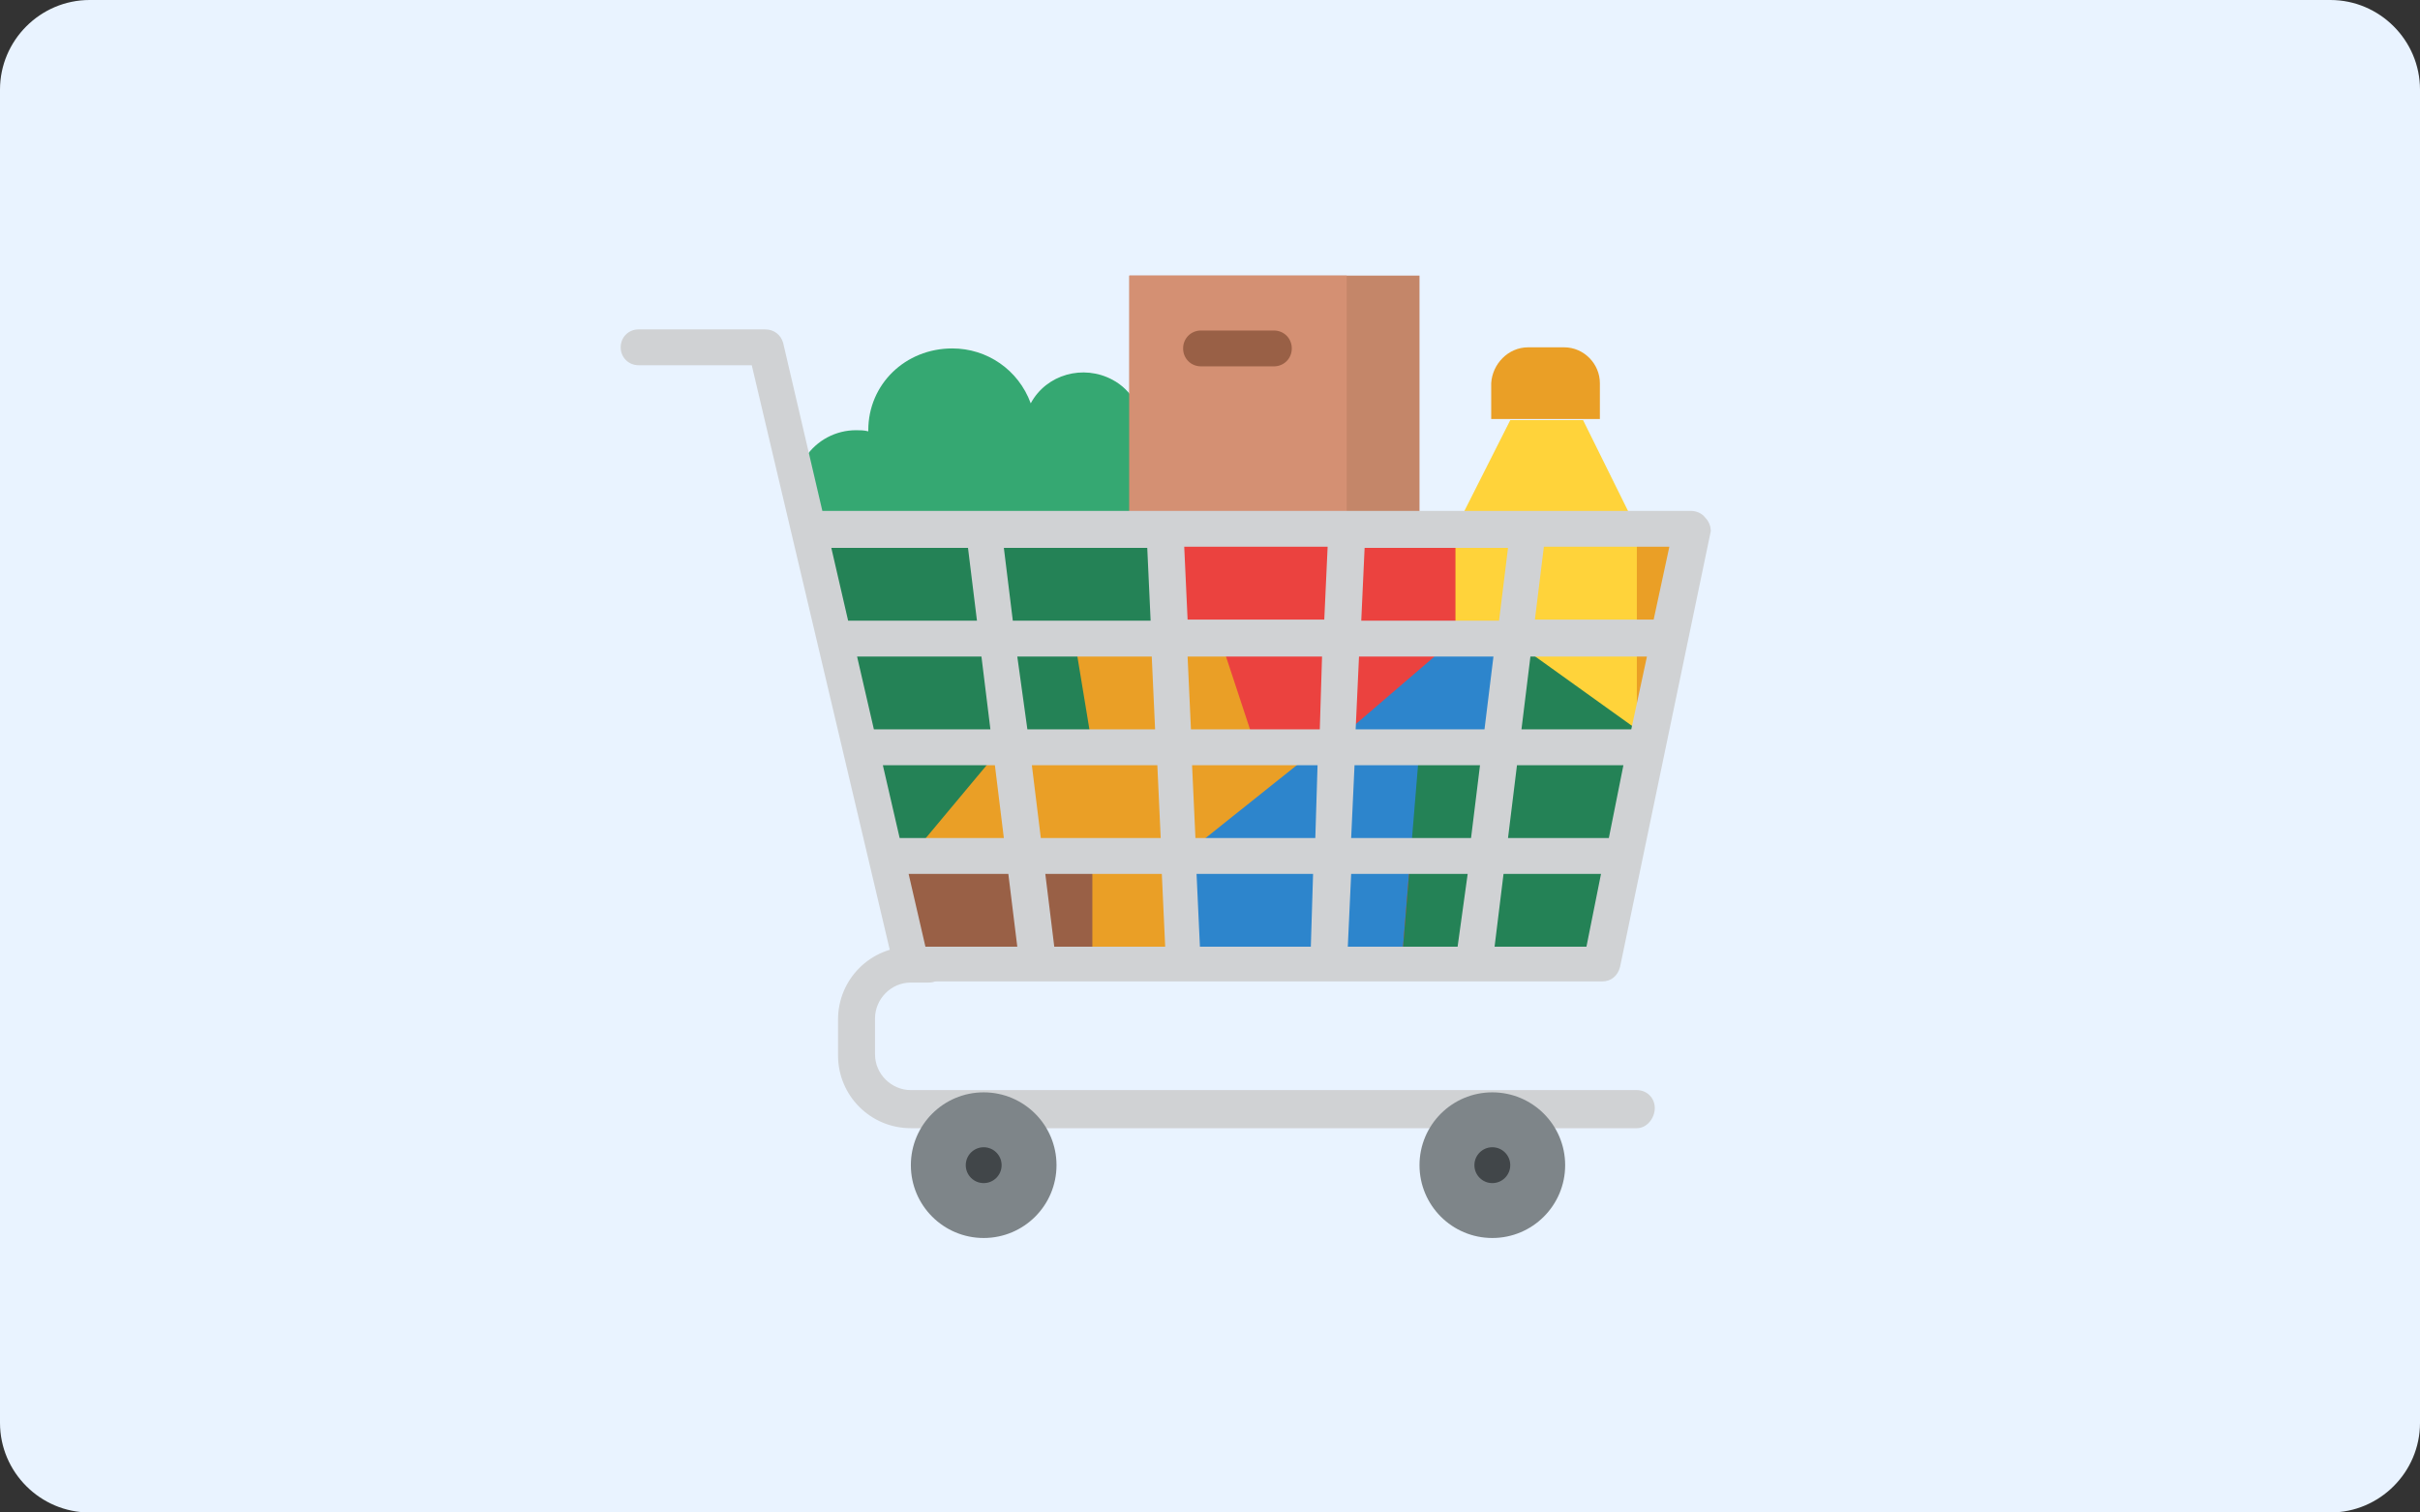
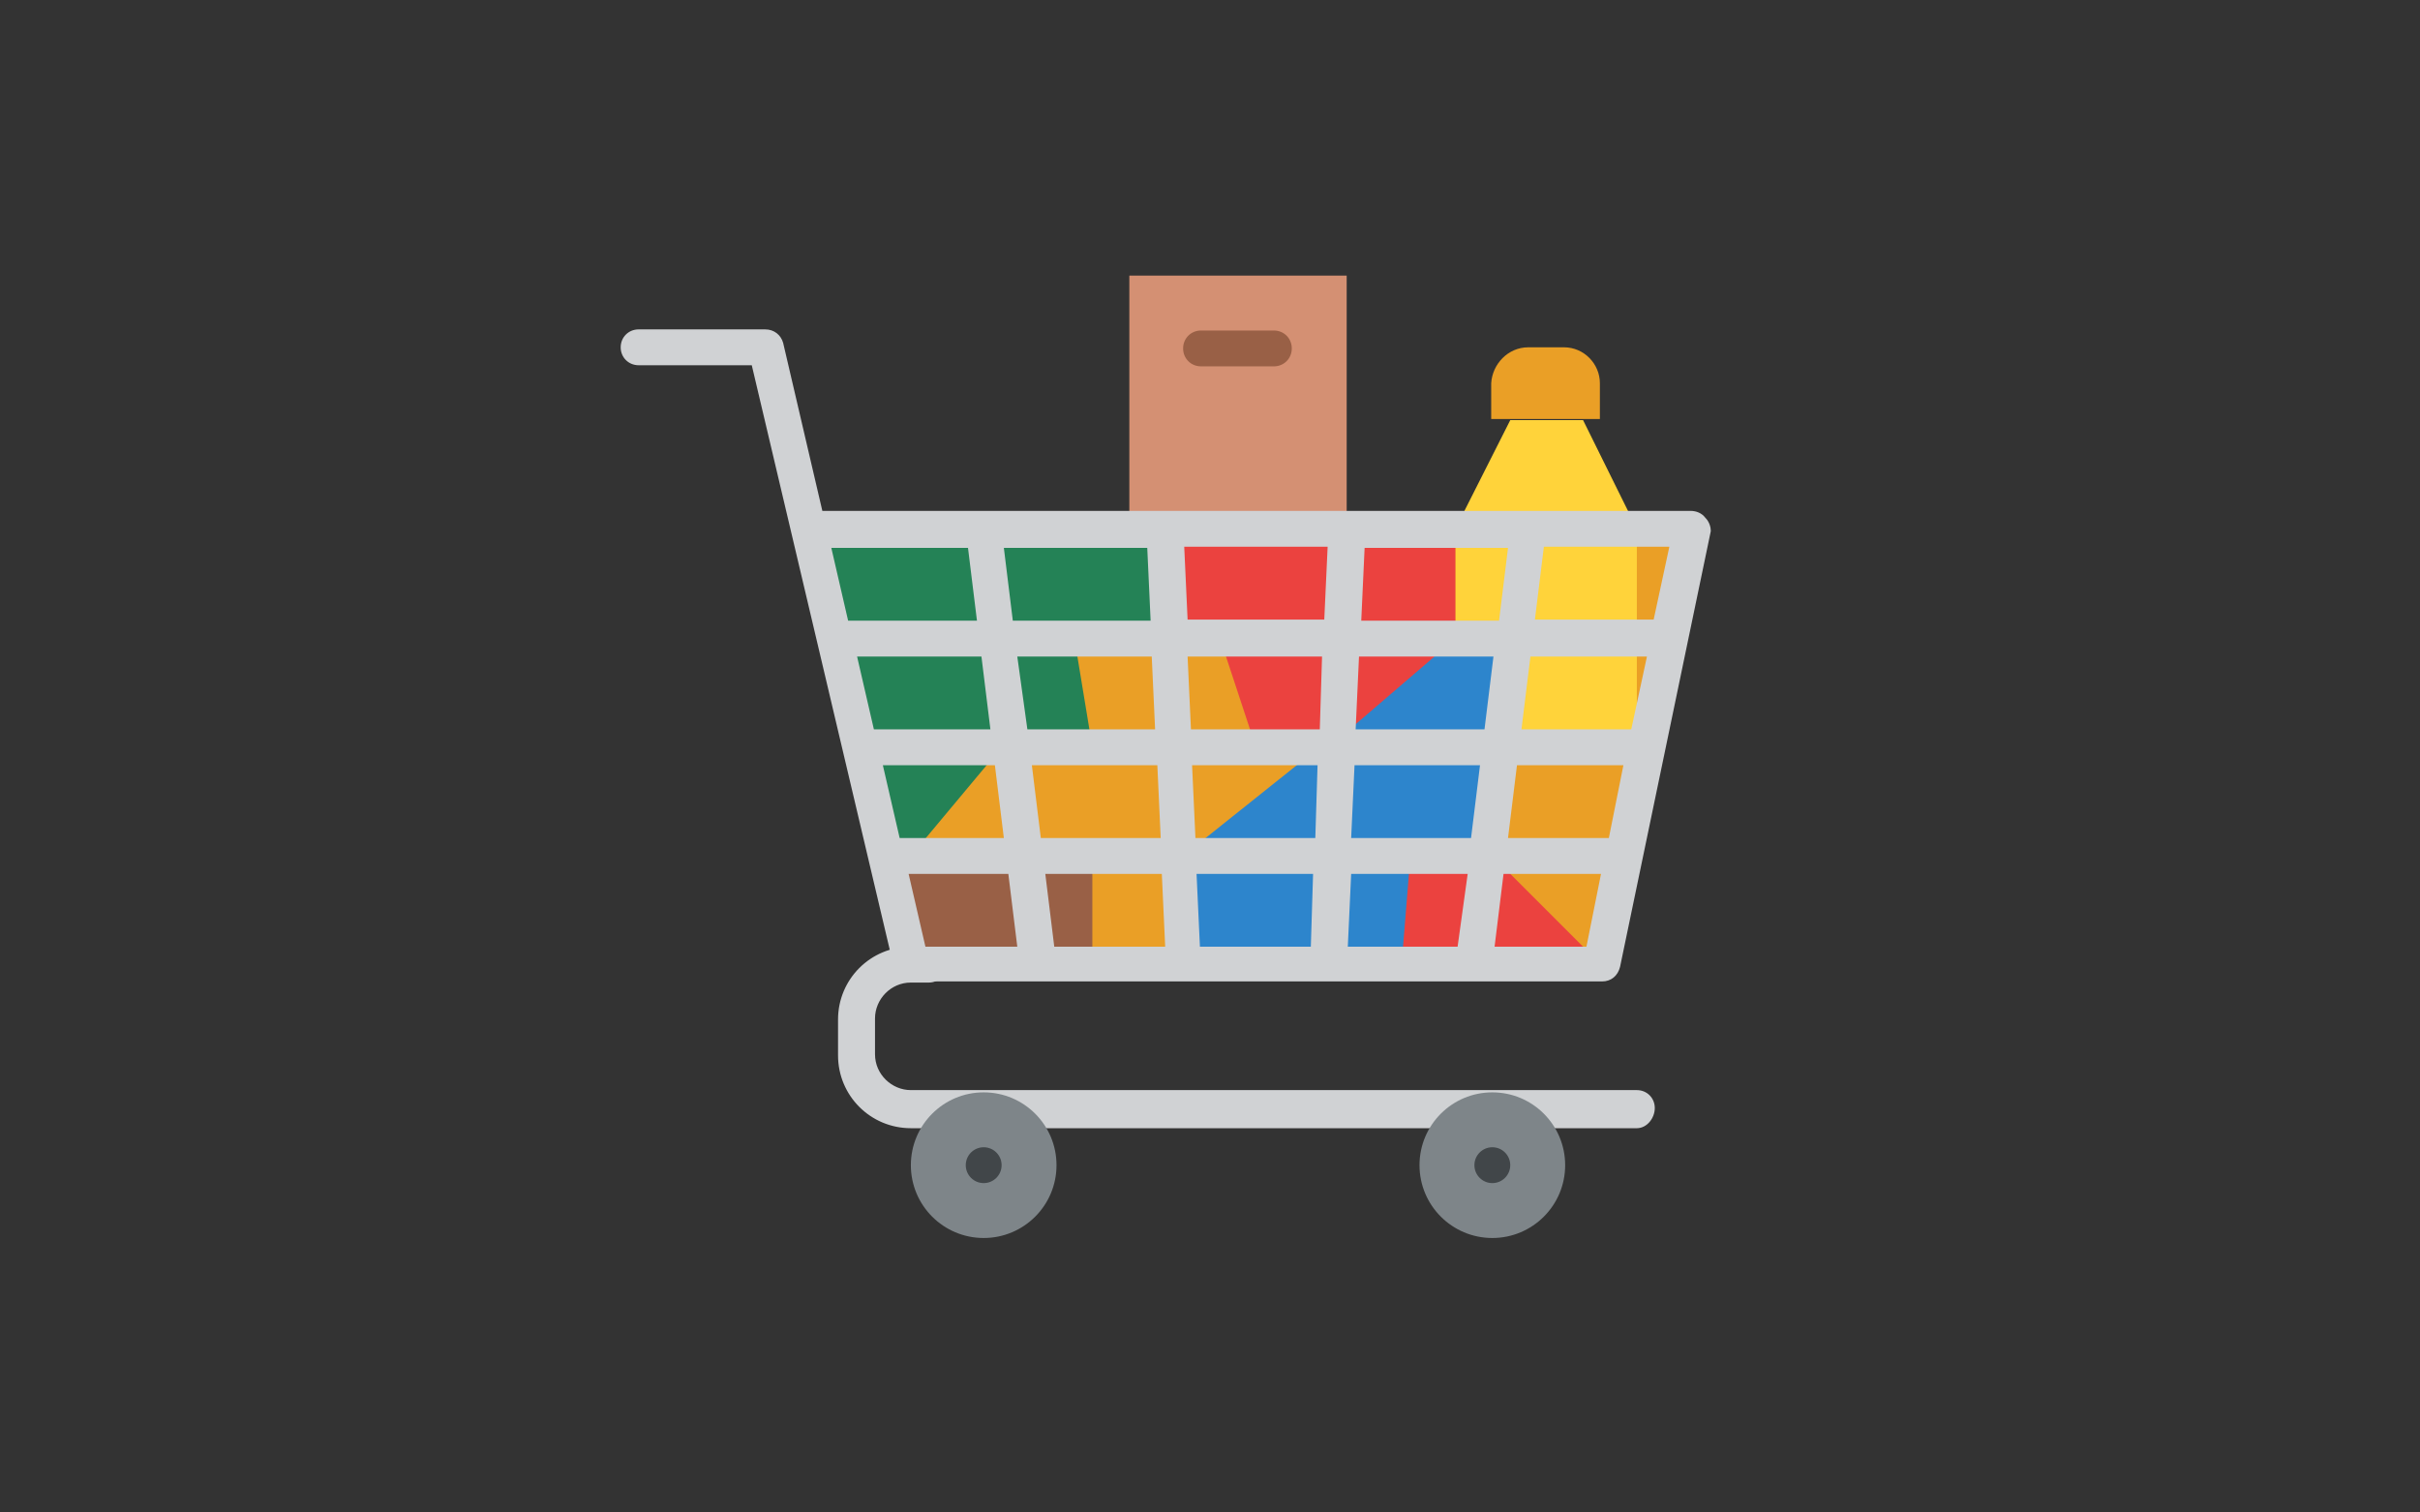
<svg xmlns="http://www.w3.org/2000/svg" version="1.1" id="レイヤー_1" x="0px" y="0px" viewBox="0 0 216 135" style="enable-background:new 0 0 216 135;" xml:space="preserve">
  <rect x="0" y="0" width="216" height="135" fill="#333333" stroke="none" />
  <style type="text/css">
	.st0{fill:#E9F3FF;}
	.st1{fill:#EA9F26;}
	.st2{fill:#2D85CC;}
	.st3{fill:#EB423F;}
	.st4{fill:#FFD33A;}
	.st5{fill:none;}
	.st6{fill:#248256;}
	.st7{fill:#996046;}
	.st8{fill:#35A872;}
	.st9{fill:#C48669;}
	.st10{fill:#D49073;}
	.st11{fill:#D0D2D4;}
	.st12{fill:#7E8589;}
	.st13{fill:#414649;}
</style>
  <g>
-     <path class="st0" d="M216,8c0-4.4-3.6-8-8-8H8C3.6,0,0,3.6,0,8v119c0,4.4,3.6,8,8,8h200c4.4,0,8-3.6,8-8V8z" />
-   </g>
+     </g>
  <g>
    <path class="st1" d="M151,47.2l-8.1,38.9H81.3l-8.1-38.9H151z" />
    <path class="st2" d="M129.9,57l-24.3,19.4v9.7h25.9l3.2-29.2H129.9z" />
    <path class="st3" d="M142.9,86.1h-17.8L126,75l7.2,1.4L142.9,86.1z" />
    <path class="st4" d="M146.1,47.2h-16.2l4.9-9.7h6.5L146.1,47.2z" />
    <path class="st5" d="M151,47.2l-4.1,19.4h-0.8V47.2H151z" />
    <path class="st4" d="M146.1,47.2v19.4h-11.3V57h-4.9v-9.7H146.1z" />
-     <path class="st6" d="M146.1,66.7v-1.6L134.8,57l-1.6,9.7h-6.5l-1.6,19.4h17.8l4.1-19.4H146.1z" />
    <path class="st1" d="M136.4,31h3.2c1.8,0,3.2,1.5,3.2,3.2v3.2l0,0h-9.7l0,0v-3.2C133.2,32.5,134.6,31,136.4,31z" />
    <path class="st7" d="M97.5,76.4v9.7H81.3l-2-9.7H97.5z" />
-     <path class="st8" d="M104,42.4V57H74.8l-3-16l0.1-0.2c1-1.5,2.7-2.4,4.5-2.4c0.4,0,0.7,0,1.1,0.1c0,0,0-0.1,0-0.1   c0-4.1,3.3-7.3,7.5-7.3c3.1,0,5.9,1.9,7,4.9c1.4-2.6,4.7-3.5,7.3-2.1c1.7,0.9,2.7,2.7,2.8,4.6c0,1.2-0.4,2.3-1.2,3.3   c0.4-0.1,0.8-0.1,1.2-0.1L104,42.4z" />
-     <path class="st9" d="M100.8,24.6h25.9v22.7h-25.9V24.6z" />
    <path class="st10" d="M100.8,24.6h19.4v22.7h-19.4V24.6z" />
    <path class="st7" d="M113.7,32.7h-6.5c-0.9,0-1.6-0.7-1.6-1.6s0.7-1.6,1.6-1.6h6.5c0.9,0,1.6,0.7,1.6,1.6S114.6,32.7,113.7,32.7z" />
    <path class="st6" d="M104,57h-8.1l1.6,9.7h-8.1l-8.1,9.7h-2l-6.1-29.2H104V57z" />
    <path class="st11" d="M146.1,100.7H81.3c-3.6,0-6.5-2.9-6.5-6.5V91c0-3.6,2.9-6.5,6.5-6.5h1.6c0.9,0,1.6,0.7,1.6,1.6   s-0.7,1.6-1.6,1.6h-1.6c-1.8,0-3.2,1.5-3.2,3.2v3.2c0,1.8,1.5,3.2,3.2,3.2h64.8c0.9,0,1.6,0.7,1.6,1.6S147,100.7,146.1,100.7z" />
    <circle class="st12" cx="87.8" cy="104" r="6.5" />
    <circle class="st12" cx="133.2" cy="104" r="6.5" />
    <circle class="st13" cx="87.8" cy="104" r="1.6" />
    <circle class="st13" cx="133.2" cy="104" r="1.6" />
    <path class="st3" d="M112.1,66.7l-3.2-9.7H104v-9.7h25.9V57l-11.3,9.7H112.1z" />
    <path class="st11" d="M152.2,46.2c-0.3-0.4-0.8-0.6-1.3-0.6H73.4l-3.5-15c-0.2-0.7-0.8-1.2-1.6-1.2H57c-0.9,0-1.6,0.7-1.6,1.6   s0.7,1.6,1.6,1.6h10.1l12.7,53.8c0.2,0.7,0.8,1.2,1.6,1.2h61.6c0.8,0,1.4-0.5,1.6-1.3l8.1-38.9C152.7,47.1,152.6,46.6,152.2,46.2   L152.2,46.2z M121.8,48.9h12.8l-0.8,6.5h-12.3L121.8,48.9z M102.4,48.9l0.3,6.5H90.4l-0.8-6.5H102.4z M74.2,48.9h12.2l0.8,6.5H75.7   L74.2,48.9z M76.5,58.6h11.1l0.8,6.5H78L76.5,58.6z M78.8,68.3h10l0.8,6.5h-9.3L78.8,68.3z M82.6,84.5L81.1,78H90l0.8,6.5H82.6z    M90.8,58.6h12l0.3,6.5H91.7L90.8,58.6z M92.1,68.3h11.2l0.3,6.5H92.9L92.1,68.3z M94.1,84.5L93.3,78h10.4l0.3,6.5H94.1z M117,84.5   h-9.9l-0.3-6.5h10.4L117,84.5z M117.4,74.8h-10.7l-0.3-6.5h11.2L117.4,74.8z M117.8,65.1h-11.5l-0.3-6.5h12L117.8,65.1z    M118.2,55.3H106l-0.3-6.5h12.8L118.2,55.3z M130.1,84.5h-9.8l0.3-6.5h10.4L130.1,84.5z M131.3,74.8h-10.7l0.3-6.5h11.2L131.3,74.8   z M132.5,65.1h-11.5l0.3-6.5h12L132.5,65.1z M141.6,84.5h-8.2l0.8-6.5h8.7L141.6,84.5z M143.6,74.8h-9l0.8-6.5h9.5L143.6,74.8z    M145.6,65.1h-9.8l0.8-6.5H147L145.6,65.1z M147.6,55.3H137l0.8-6.5H149L147.6,55.3z" />
  </g>
</svg>